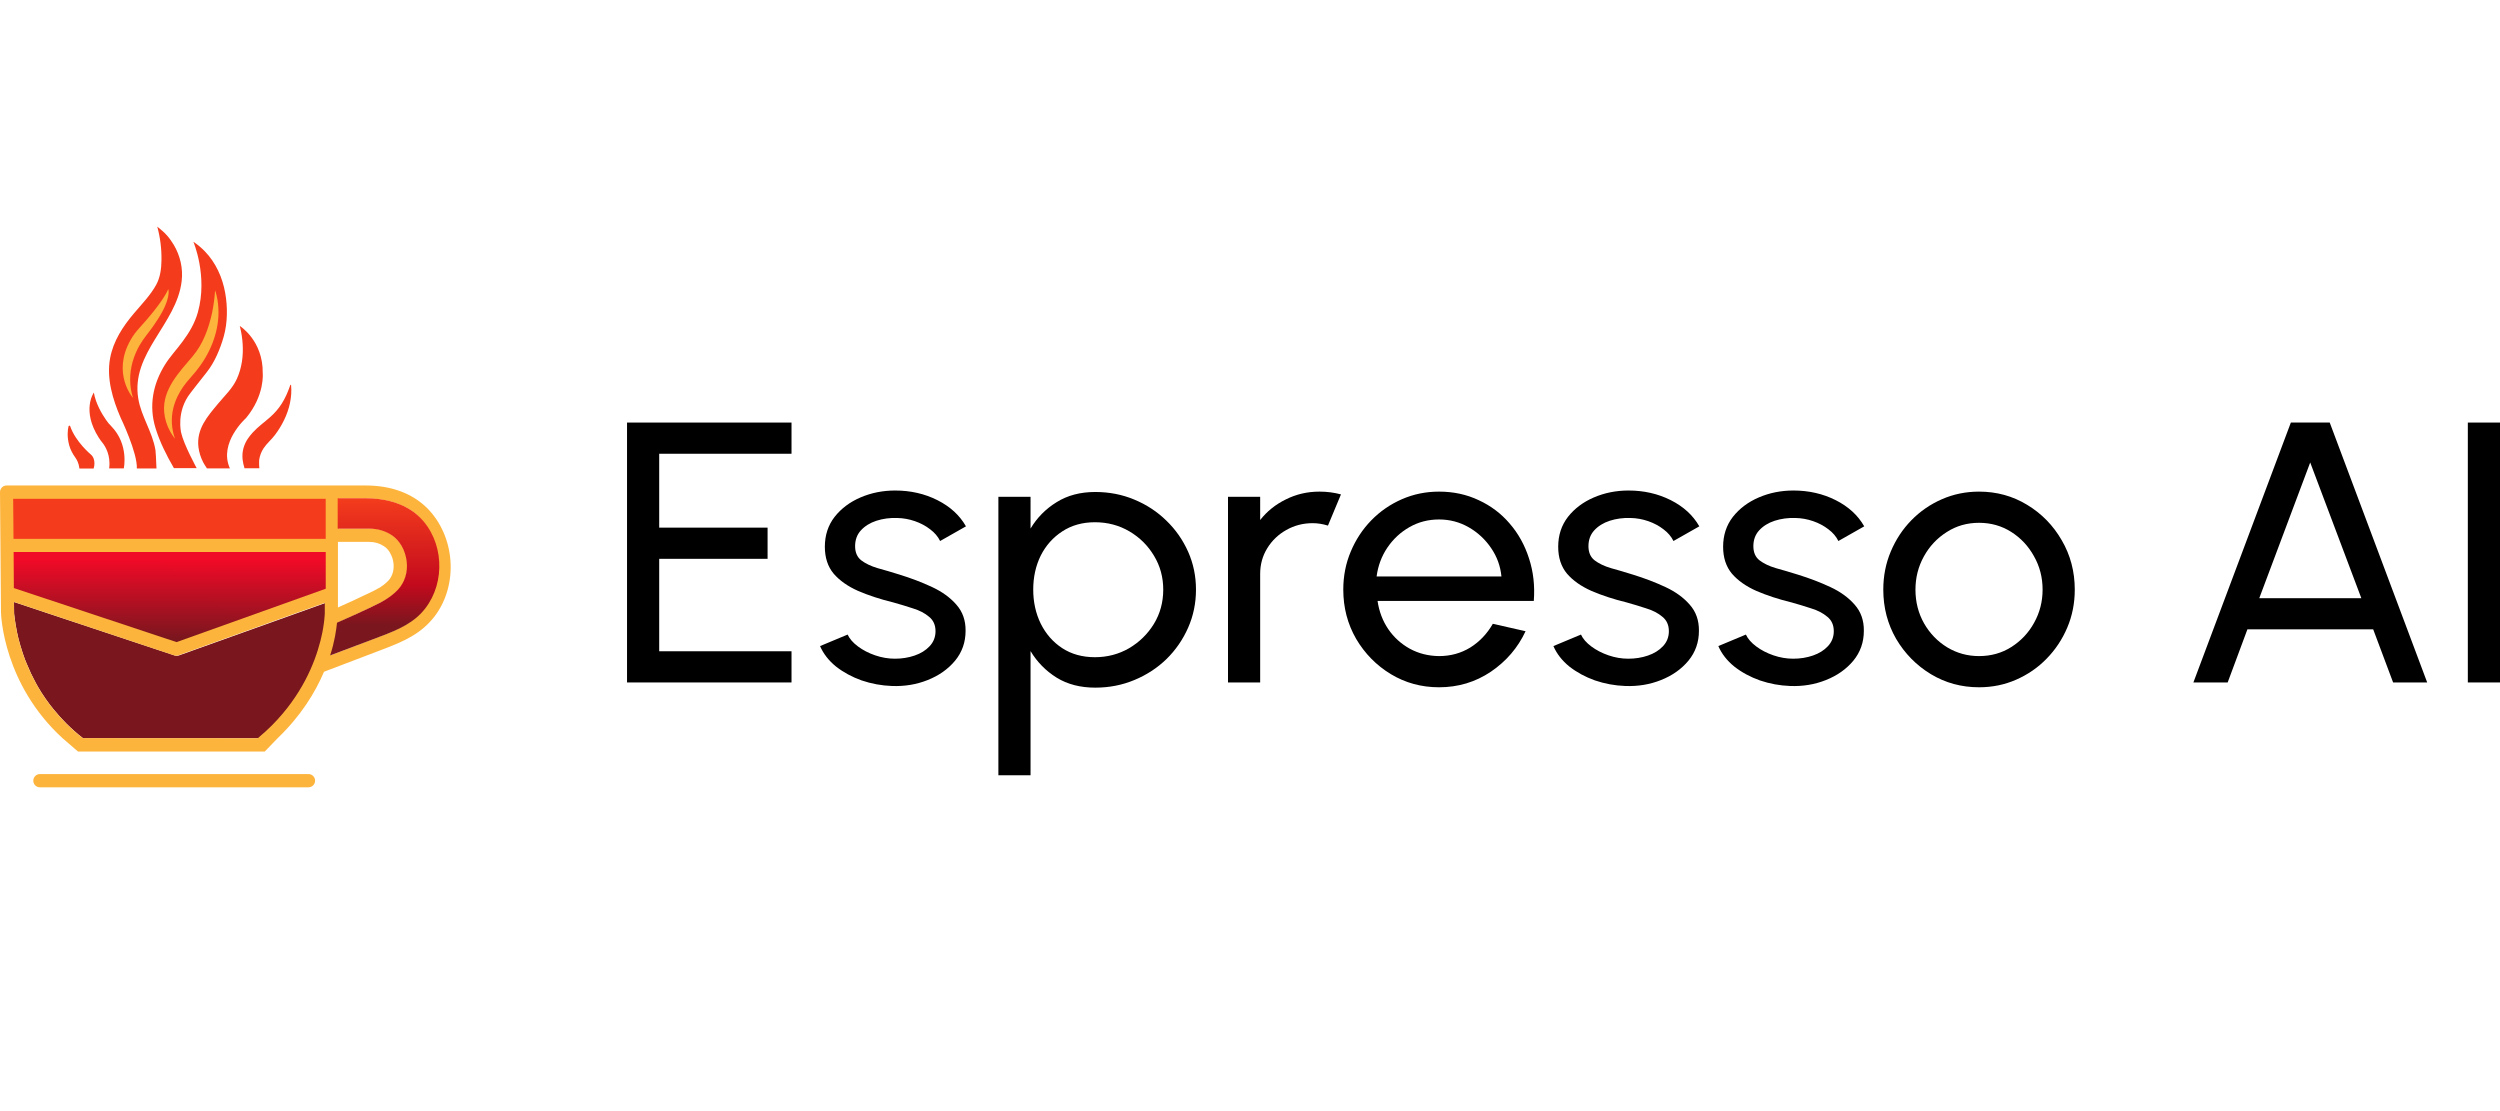
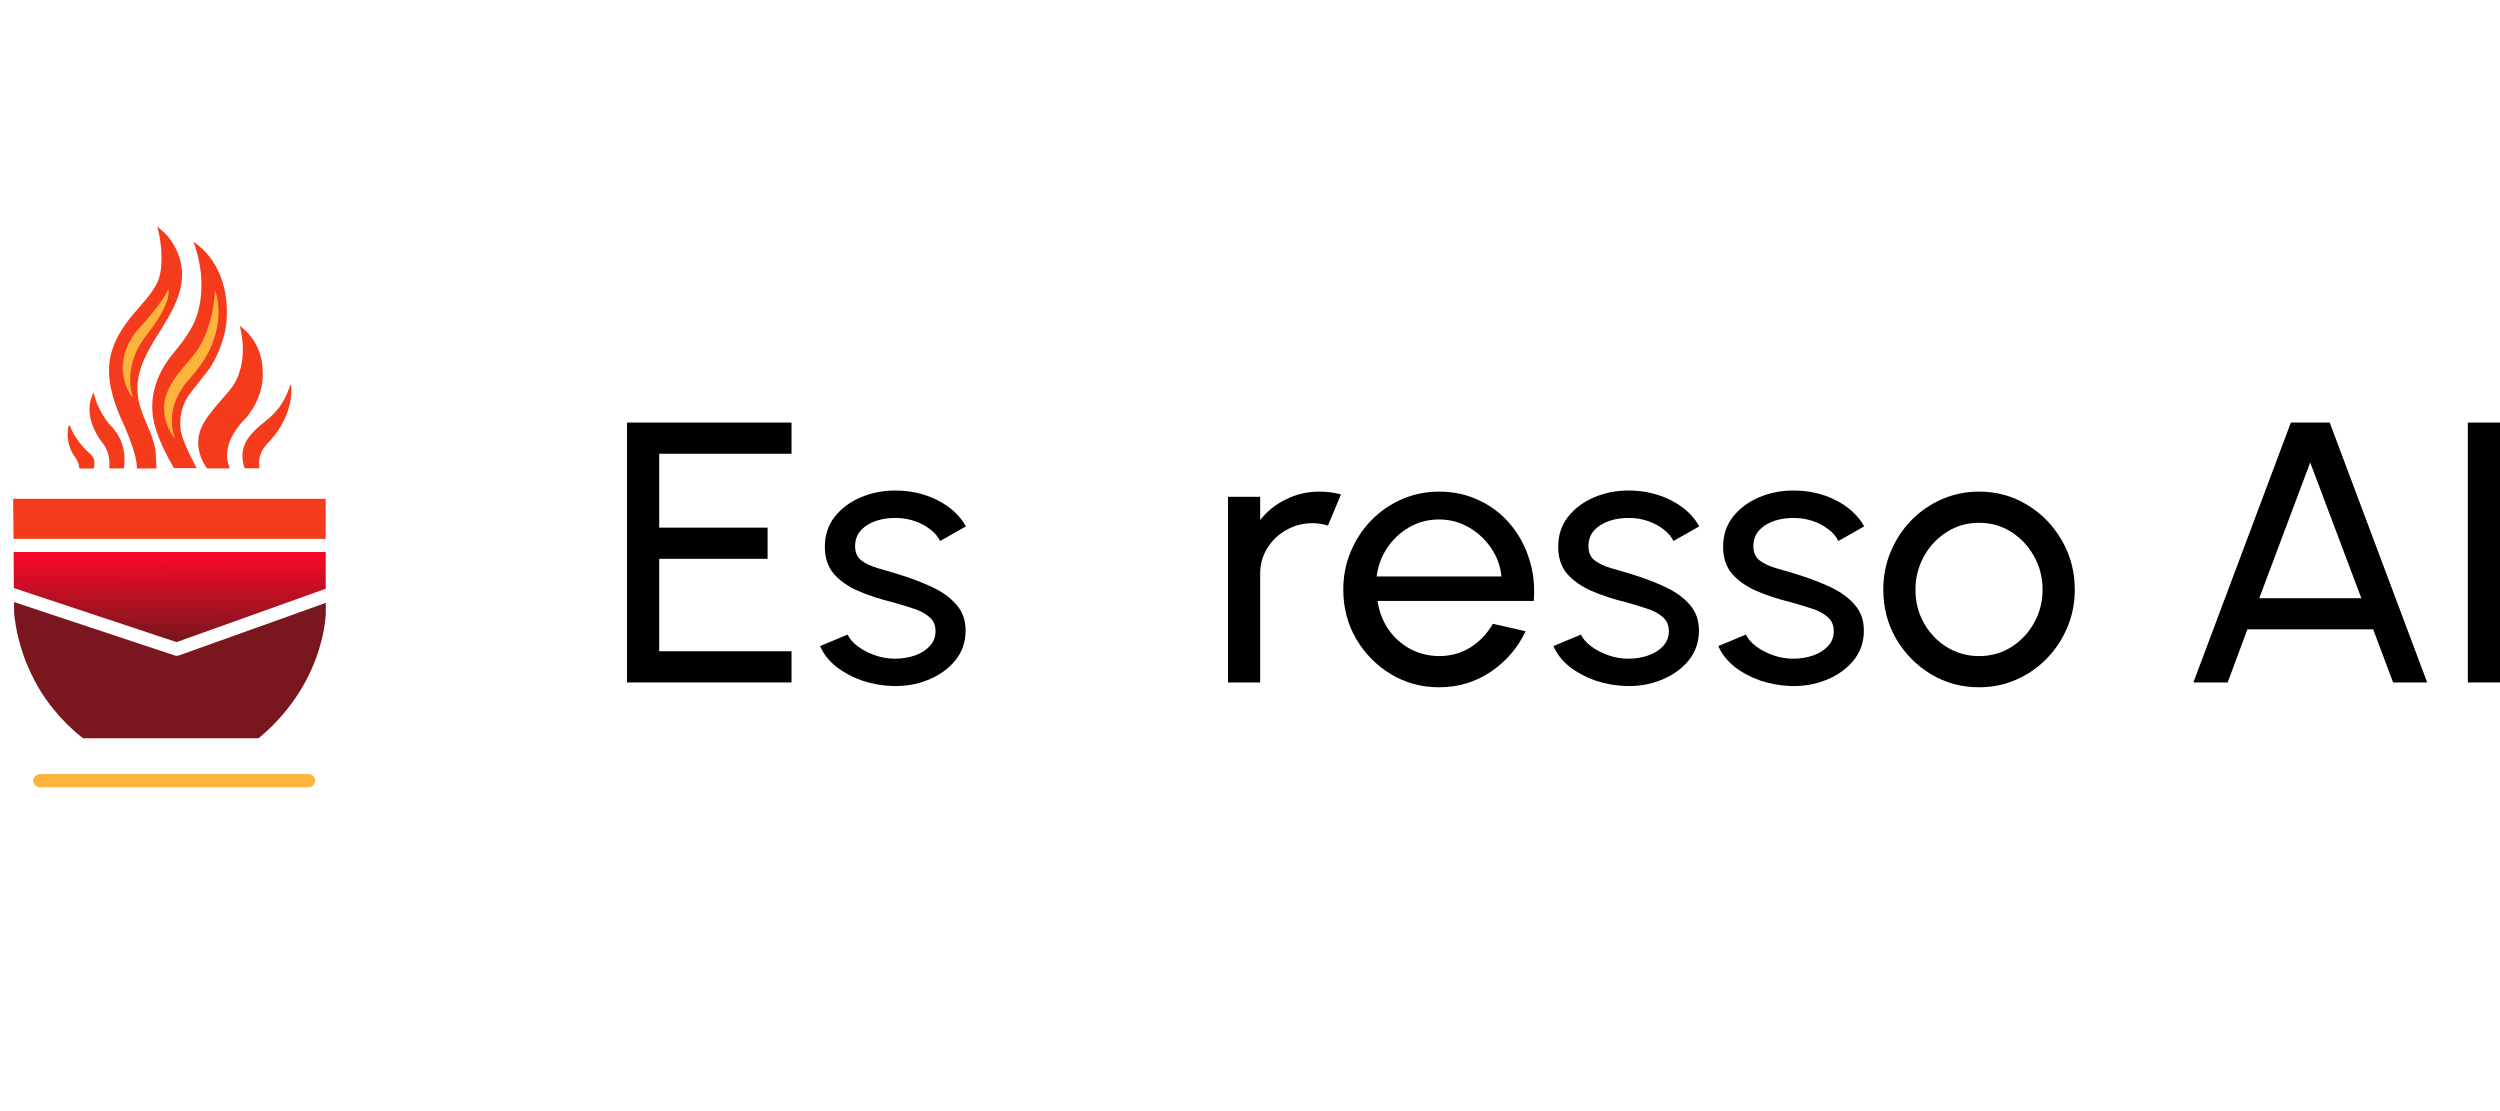
<svg xmlns="http://www.w3.org/2000/svg" width="360" height="160" viewBox="0 0 360 160" fill="none">
  <path d="M90.293 98.273V60.849H113.978V65.34H94.925V75.979H110.531V80.47H94.925V93.782H113.978V98.273H90.293Z" fill="black" />
  <path d="M128.429 98.782C126.94 98.729 125.488 98.461 124.072 97.98C122.675 97.481 121.444 96.813 120.377 95.975C119.33 95.12 118.567 94.14 118.089 93.035L122.059 91.377C122.335 91.983 122.831 92.554 123.548 93.088C124.265 93.623 125.092 94.05 126.03 94.371C126.967 94.692 127.914 94.853 128.87 94.853C129.881 94.853 130.827 94.701 131.71 94.398C132.592 94.095 133.309 93.65 133.86 93.062C134.43 92.456 134.715 91.734 134.715 90.896C134.715 90.005 134.402 89.31 133.778 88.811C133.171 88.294 132.399 87.893 131.462 87.608C130.542 87.305 129.605 87.02 128.649 86.753C126.756 86.29 125.065 85.737 123.576 85.095C122.087 84.436 120.911 83.608 120.047 82.609C119.201 81.594 118.778 80.302 118.778 78.733C118.778 77.076 119.247 75.641 120.184 74.43C121.14 73.218 122.39 72.282 123.934 71.623C125.479 70.963 127.133 70.634 128.897 70.634C131.121 70.634 133.153 71.097 134.991 72.024C136.829 72.95 138.198 74.207 139.099 75.793L135.377 77.905C135.064 77.263 134.586 76.702 133.943 76.221C133.3 75.722 132.564 75.33 131.737 75.044C130.91 74.759 130.065 74.608 129.201 74.59C128.135 74.554 127.133 74.688 126.195 74.991C125.276 75.294 124.532 75.757 123.962 76.381C123.41 76.987 123.135 77.744 123.135 78.653C123.135 79.544 123.429 80.222 124.017 80.685C124.624 81.148 125.405 81.522 126.361 81.808C127.335 82.075 128.392 82.387 129.532 82.743C131.204 83.26 132.767 83.857 134.219 84.534C135.671 85.211 136.838 86.058 137.72 87.074C138.621 88.09 139.062 89.346 139.044 90.843C139.044 92.482 138.538 93.917 137.527 95.147C136.516 96.358 135.202 97.285 133.585 97.927C131.985 98.568 130.267 98.853 128.429 98.782Z" fill="black" />
-   <path d="M148.399 111.638H143.767V71.541H148.399V76.112C149.337 74.543 150.587 73.278 152.149 72.316C153.712 71.335 155.568 70.846 157.719 70.846C159.722 70.846 161.597 71.211 163.343 71.942C165.108 72.672 166.652 73.688 167.975 74.989C169.299 76.272 170.337 77.76 171.091 79.453C171.845 81.146 172.221 82.964 172.221 84.906C172.221 86.849 171.845 88.676 171.091 90.386C170.337 92.097 169.299 93.603 167.975 94.904C166.652 96.187 165.108 97.194 163.343 97.925C161.597 98.655 159.722 99.021 157.719 99.021C155.568 99.021 153.712 98.54 152.149 97.577C150.587 96.597 149.337 95.323 148.399 93.755V111.638ZM157.664 75.203C155.881 75.203 154.318 75.639 152.976 76.513C151.635 77.386 150.596 78.553 149.861 80.014C149.144 81.476 148.785 83.106 148.785 84.906C148.785 86.689 149.144 88.319 149.861 89.798C150.596 91.277 151.625 92.454 152.949 93.327C154.291 94.2 155.862 94.637 157.664 94.637C159.447 94.637 161.083 94.209 162.571 93.354C164.06 92.48 165.255 91.313 166.156 89.852C167.056 88.373 167.507 86.724 167.507 84.906C167.507 83.124 167.066 81.503 166.183 80.041C165.301 78.562 164.115 77.386 162.627 76.513C161.138 75.639 159.483 75.203 157.664 75.203Z" fill="black" />
  <path d="M176.832 98.273V71.542H181.464V74.883C182.439 73.635 183.67 72.647 185.159 71.916C186.648 71.167 188.265 70.793 190.011 70.793C191.078 70.793 192.107 70.927 193.099 71.194L191.225 75.685C190.471 75.453 189.736 75.337 189.019 75.337C187.64 75.337 186.372 75.667 185.214 76.326C184.074 76.968 183.165 77.841 182.485 78.946C181.804 80.051 181.464 81.281 181.464 82.635V98.273H176.832Z" fill="black" />
  <path d="M207.219 98.968C204.683 98.968 202.367 98.336 200.271 97.07C198.194 95.805 196.53 94.112 195.281 91.991C194.049 89.853 193.433 87.491 193.433 84.907C193.433 82.947 193.792 81.12 194.509 79.427C195.225 77.716 196.209 76.22 197.459 74.936C198.727 73.635 200.198 72.62 201.87 71.889C203.543 71.158 205.326 70.793 207.219 70.793C209.296 70.793 211.199 71.203 212.927 72.023C214.673 72.825 216.162 73.947 217.393 75.391C218.643 76.834 219.571 78.509 220.178 80.416C220.803 82.323 221.033 84.364 220.867 86.538H198.369C198.589 88.053 199.104 89.407 199.913 90.601C200.721 91.777 201.751 92.713 203.001 93.408C204.269 94.103 205.675 94.459 207.219 94.477C208.874 94.477 210.372 94.067 211.713 93.248C213.055 92.41 214.14 91.269 214.967 89.826L219.682 90.895C218.579 93.265 216.915 95.208 214.691 96.723C212.467 98.22 209.976 98.968 207.219 98.968ZM198.231 83.009H216.208C216.061 81.513 215.564 80.149 214.719 78.919C213.873 77.672 212.798 76.674 211.493 75.926C210.188 75.177 208.763 74.803 207.219 74.803C205.675 74.803 204.26 75.168 202.973 75.899C201.687 76.629 200.62 77.619 199.775 78.866C198.948 80.096 198.433 81.477 198.231 83.009Z" fill="black" />
  <path d="M234.03 98.782C232.542 98.729 231.09 98.461 229.674 97.98C228.277 97.481 227.046 96.813 225.98 95.975C224.932 95.12 224.169 94.14 223.691 93.035L227.661 91.377C227.937 91.983 228.433 92.554 229.15 93.088C229.867 93.623 230.694 94.05 231.632 94.371C232.569 94.692 233.516 94.853 234.472 94.853C235.483 94.853 236.429 94.701 237.311 94.398C238.194 94.095 238.911 93.65 239.462 93.062C240.032 92.456 240.317 91.734 240.317 90.896C240.317 90.005 240.004 89.31 239.379 88.811C238.773 88.294 238.001 87.893 237.063 87.608C236.144 87.305 235.207 87.02 234.251 86.753C232.358 86.29 230.667 85.737 229.178 85.095C227.689 84.436 226.513 83.608 225.649 82.609C224.803 81.594 224.38 80.302 224.38 78.733C224.38 77.076 224.849 75.641 225.787 74.43C226.742 73.218 227.992 72.282 229.536 71.623C231.08 70.963 232.735 70.634 234.499 70.634C236.723 70.634 238.754 71.097 240.593 72.024C242.431 72.95 243.8 74.207 244.701 75.793L240.979 77.905C240.666 77.263 240.188 76.702 239.545 76.221C238.901 75.722 238.166 75.33 237.339 75.044C236.512 74.759 235.666 74.608 234.802 74.59C233.736 74.554 232.735 74.688 231.797 74.991C230.878 75.294 230.134 75.757 229.564 76.381C229.012 76.987 228.737 77.744 228.737 78.653C228.737 79.544 229.031 80.222 229.619 80.685C230.226 81.148 231.007 81.522 231.963 81.808C232.937 82.075 233.994 82.387 235.133 82.743C236.806 83.26 238.368 83.857 239.821 84.534C241.273 85.211 242.44 86.058 243.322 87.074C244.223 88.09 244.664 89.346 244.646 90.843C244.646 92.482 244.14 93.917 243.129 95.147C242.118 96.358 240.804 97.285 239.186 97.927C237.587 98.568 235.869 98.853 234.03 98.782Z" fill="black" />
  <path d="M257.779 98.782C256.29 98.729 254.838 98.461 253.423 97.98C252.026 97.481 250.794 96.813 249.728 95.975C248.68 95.12 247.917 94.14 247.44 93.035L251.41 91.377C251.686 91.983 252.182 92.554 252.899 93.088C253.616 93.623 254.443 94.05 255.38 94.371C256.318 94.692 257.264 94.853 258.22 94.853C259.231 94.853 260.178 94.701 261.06 94.398C261.942 94.095 262.659 93.65 263.21 93.062C263.78 92.456 264.065 91.734 264.065 90.896C264.065 90.005 263.753 89.31 263.128 88.811C262.521 88.294 261.749 87.893 260.812 87.608C259.893 87.305 258.955 87.02 257.999 86.753C256.106 86.29 254.415 85.737 252.926 85.095C251.437 84.436 250.261 83.608 249.397 82.609C248.552 81.594 248.129 80.302 248.129 78.733C248.129 77.076 248.598 75.641 249.535 74.43C250.491 73.218 251.741 72.282 253.285 71.623C254.829 70.963 256.483 70.634 258.248 70.634C260.472 70.634 262.503 71.097 264.341 72.024C266.179 72.95 267.548 74.207 268.449 75.793L264.727 77.905C264.414 77.263 263.936 76.702 263.293 76.221C262.65 75.722 261.915 75.33 261.087 75.044C260.26 74.759 259.415 74.608 258.551 74.59C257.485 74.554 256.483 74.688 255.546 74.991C254.626 75.294 253.882 75.757 253.312 76.381C252.761 76.987 252.485 77.744 252.485 78.653C252.485 79.544 252.779 80.222 253.367 80.685C253.974 81.148 254.755 81.522 255.711 81.808C256.685 82.075 257.742 82.387 258.882 82.743C260.554 83.26 262.117 83.857 263.569 84.534C265.021 85.211 266.188 86.058 267.071 87.074C267.971 88.09 268.412 89.346 268.394 90.843C268.394 92.482 267.889 93.917 266.877 95.147C265.866 96.358 264.552 97.285 262.935 97.927C261.336 98.568 259.617 98.853 257.779 98.782Z" fill="black" />
  <path d="M284.98 98.968C282.443 98.968 280.127 98.336 278.033 97.07C275.955 95.805 274.291 94.112 273.041 91.991C271.81 89.853 271.194 87.491 271.194 84.907C271.194 82.947 271.553 81.12 272.269 79.427C272.986 77.716 273.97 76.22 275.22 74.936C276.488 73.635 277.96 72.62 279.63 71.889C281.303 71.158 283.087 70.793 284.98 70.793C287.517 70.793 289.822 71.426 291.902 72.691C293.995 73.956 295.66 75.658 296.89 77.797C298.14 79.935 298.767 82.305 298.767 84.907C298.767 86.85 298.408 88.667 297.692 90.36C296.975 92.053 295.982 93.551 294.712 94.851C293.462 96.135 292 97.141 290.33 97.872C288.674 98.603 286.89 98.968 284.98 98.968ZM284.98 94.477C286.707 94.477 288.262 94.041 289.639 93.167C291.035 92.276 292.13 91.109 292.92 89.665C293.73 88.204 294.134 86.618 294.134 84.907C294.134 83.161 293.722 81.557 292.892 80.096C292.085 78.634 290.99 77.467 289.613 76.594C288.234 75.721 286.69 75.284 284.98 75.284C283.253 75.284 281.699 75.73 280.322 76.621C278.942 77.494 277.847 78.661 277.04 80.122C276.231 81.584 275.826 83.179 275.826 84.907C275.826 86.689 276.24 88.311 277.068 89.772C277.895 91.216 279.007 92.365 280.403 93.221C281.8 94.058 283.327 94.477 284.98 94.477Z" fill="black" />
  <path d="M329.884 60.849H335.48L349.515 98.273H344.608L341.741 90.628H323.626L320.784 98.273H315.849L329.884 60.849ZM325.336 86.137H340.031L332.669 66.596L325.336 86.137Z" fill="black" />
  <path d="M355.367 98.273V60.849H360V98.273H355.367Z" fill="black" />
  <path d="M13.048 65.418C13.048 65.418 10.86 63.596 10.109 61.374C10.077 61.262 9.901 61.262 9.869 61.39C9.742 61.901 9.63 62.877 9.965 64.124C10.141 64.763 10.46 65.355 10.844 65.882C11.067 66.201 11.355 66.713 11.435 67.464H13.479C13.495 67.464 13.926 66.138 13.048 65.418Z" fill="#F43C1D" />
  <path d="M15.255 60.444C14.664 59.597 13.785 58.111 13.514 56.528C13.514 56.528 11.693 59.086 14.248 63.066C14.408 63.322 14.584 63.545 14.775 63.785C15.143 64.249 15.973 65.56 15.718 67.446H17.826C17.826 67.446 18.593 64.009 16.021 61.372C15.734 61.1 15.478 60.78 15.255 60.444Z" fill="#F43C1D" />
  <path d="M19.913 57.408C18.811 50.839 25.424 46.683 26.158 40.512C26.27 39.585 26.222 38.658 26.015 37.747C25.823 36.884 25.488 36.053 25.04 35.285C24.753 34.806 24.433 34.342 24.066 33.927C23.858 33.687 23.651 33.479 23.411 33.271C23.267 33.143 22.948 32.872 22.645 32.632C23.076 34.198 23.283 35.877 23.251 37.491C23.236 38.674 23.076 39.937 22.501 40.992C21.702 42.463 20.409 43.805 19.323 45.084C17.709 46.986 16.32 49.08 15.857 51.574C15.314 54.467 16.224 57.504 17.374 60.158C17.374 60.158 19.802 65.177 19.706 67.463H22.533C22.501 66.216 22.405 64.969 22.389 64.841C21.958 62.188 20.345 59.998 19.913 57.408Z" fill="#F43C1D" />
  <path d="M27.427 56.593C27.427 56.593 28.593 55.075 29.791 53.572C30.925 52.133 31.723 50.215 32.218 48.457C32.778 46.475 32.793 44.189 32.426 42.159C32.027 39.937 31.069 37.811 29.488 36.18C28.992 35.669 28.433 35.205 27.843 34.806C27.843 34.806 29.951 39.729 28.497 44.956C28.066 46.507 27.251 47.897 26.293 49.176C25.463 50.311 24.488 51.334 23.754 52.517C22.013 55.314 21.422 58.447 22.38 61.596C23.003 63.642 23.977 65.577 25.047 67.415H28.322C28.322 67.415 26.453 63.994 26.085 62.3C26.085 62.3 25.335 59.247 27.427 56.593Z" fill="#F43C1D" />
  <path d="M37.834 53.732C37.897 49.017 34.528 46.938 34.528 46.938C34.751 47.802 34.895 48.681 34.943 49.56C35.054 51.255 34.815 52.997 34.112 54.547C33.49 55.922 32.387 56.945 31.429 58.096C29.88 59.95 28.283 61.757 28.57 64.346C28.666 65.129 28.905 65.897 29.273 66.6C29.321 66.696 29.688 67.303 29.8 67.447H33.106C31.429 63.755 35.422 60.206 35.422 60.206C38.153 56.913 37.834 53.732 37.834 53.732Z" fill="#F43C1D" />
  <path d="M41.917 55.453C41.917 55.401 41.821 55.401 41.806 55.44C41.486 56.375 41.087 57.323 40.544 58.165C40.113 58.837 39.569 59.469 38.947 60.022C38.1 60.785 37.142 61.456 36.391 62.286C36.151 62.549 35.928 62.826 35.736 63.102C35.081 64.037 34.81 65.116 34.938 66.196C34.986 66.578 35.066 66.972 35.209 67.433H37.35C37.286 66.92 37.317 66.327 37.317 66.262C37.398 65.669 37.605 65.077 37.956 64.55C38.404 63.879 39.075 63.313 39.569 62.668C40.097 61.97 40.544 61.246 40.911 60.482C41.678 58.916 42.077 57.152 41.917 55.453Z" fill="#F43C1D" />
  <path d="M24.277 41.888C24.277 41.84 24.245 41.696 24.229 41.632C23.495 43.374 21.083 46.124 20.045 47.258C19.582 47.77 19.151 48.33 18.815 48.937C16.052 53.78 19.151 57.297 19.151 57.297C18.608 55.603 18.623 53.78 19.103 52.07C19.342 51.239 19.678 50.456 20.109 49.704C20.668 48.729 21.419 47.882 22.057 46.971C22.936 45.708 23.846 44.301 24.198 42.783C24.245 42.479 24.309 42.175 24.277 41.888Z" fill="#FDB43C" />
  <path d="M31.21 42.639C31.162 42.415 31.05 42.015 30.97 41.808C30.906 42.895 30.762 43.982 30.539 45.053C30.043 47.306 29.245 49.528 27.744 51.303C25.811 53.589 23.383 56.082 23.639 59.311C23.719 60.302 24.022 61.261 24.501 62.125C24.645 62.396 24.821 62.652 24.997 62.908C25.06 62.988 25.124 63.068 25.204 63.179C24.693 61.773 24.597 60.254 24.949 58.8C25.22 57.665 25.747 56.578 26.418 55.635C26.961 54.867 27.616 54.212 28.207 53.477C30.171 51.063 31.465 48.058 31.465 44.925C31.449 44.157 31.385 43.39 31.21 42.639Z" fill="#FDB43C" />
  <path d="M46.913 86.807V88.294C46.913 88.31 46.913 88.422 46.896 88.63C46.881 88.805 46.865 89.045 46.833 89.333C46.833 89.381 46.816 89.413 46.816 89.46C46.816 89.508 46.801 89.54 46.801 89.589C46.801 89.636 46.785 89.668 46.785 89.716C46.769 89.844 46.753 89.988 46.721 90.148C46.705 90.244 46.689 90.356 46.673 90.468C46.609 90.851 46.529 91.267 46.418 91.715C46.37 91.906 46.322 92.114 46.274 92.322C45.459 95.519 43.575 100.154 39.262 104.47C38.639 105.094 37.969 105.701 37.234 106.309H11.967C11.073 105.621 10.258 104.886 9.524 104.151C8.853 103.479 8.246 102.792 7.687 102.105C7.495 101.881 7.32 101.641 7.144 101.417C6.713 100.842 6.313 100.267 5.946 99.691C5.802 99.467 5.658 99.227 5.531 99.003C5.467 98.892 5.403 98.78 5.339 98.668C5.211 98.444 5.083 98.22 4.972 97.981C4.796 97.645 4.62 97.309 4.461 96.974C4.237 96.494 4.029 96.014 3.838 95.551C3.758 95.359 3.694 95.183 3.614 95.007C3.582 94.912 3.55 94.832 3.518 94.736C3.47 94.624 3.438 94.512 3.391 94.384C3.311 94.16 3.231 93.937 3.167 93.713C3.135 93.601 3.103 93.489 3.071 93.393C3.039 93.313 3.023 93.233 2.991 93.153C2.927 92.913 2.848 92.689 2.8 92.466C2.752 92.258 2.704 92.066 2.64 91.874C2.624 91.779 2.592 91.683 2.576 91.586C2.528 91.411 2.496 91.251 2.464 91.091C2.448 91.027 2.432 90.963 2.432 90.915C2.4 90.74 2.368 90.564 2.336 90.404C2.304 90.228 2.273 90.052 2.241 89.892C2.225 89.764 2.209 89.652 2.193 89.54C2.177 89.429 2.161 89.333 2.145 89.237C2.129 89.045 2.097 88.869 2.081 88.725C2.081 88.694 2.065 88.645 2.065 88.613C2.065 88.581 2.065 88.55 2.049 88.517C2.033 88.325 2.033 88.23 2.033 88.214L2.017 86.695L25.144 94.384C25.239 94.416 25.335 94.432 25.447 94.432C25.559 94.432 25.655 94.416 25.767 94.384L41.227 88.853L42.249 88.486L46.913 86.807Z" fill="#79161E" />
-   <path d="M61.466 73.124C59.332 71.03 56.307 69.911 52.692 69.911H0.94C0.685 69.911 0.446 70.007 0.271 70.199C0.096 70.375 0 70.615 0 70.871L0.143 88.23C0.159 88.677 0.51 98.508 8.997 106.293L11.232 108.22H38.127L39.969 106.309H37.118L11.927 106.293C11.035 105.606 10.223 104.87 9.491 104.135C8.822 103.464 8.217 102.776 7.659 102.089C7.468 101.865 7.293 101.625 7.118 101.402C6.688 100.826 6.29 100.251 5.924 99.675C5.78 99.451 5.637 99.212 5.51 98.988C5.446 98.876 5.382 98.764 5.319 98.652C5.191 98.428 5.064 98.205 4.952 97.965C4.777 97.629 4.602 97.294 4.443 96.958C4.22 96.478 4.013 95.999 3.822 95.535C3.742 95.343 3.678 95.167 3.599 94.992C3.567 94.896 3.535 94.816 3.503 94.72C3.455 94.608 3.424 94.496 3.376 94.368C3.296 94.144 3.217 93.92 3.153 93.697C3.121 93.585 3.089 93.473 3.057 93.377C3.026 93.297 3.01 93.218 2.978 93.137C2.914 92.898 2.834 92.674 2.787 92.45C2.739 92.242 2.691 92.05 2.627 91.859C2.612 91.763 2.58 91.667 2.564 91.571C2.516 91.395 2.484 91.235 2.452 91.075C2.436 91.011 2.42 90.947 2.42 90.9C2.389 90.724 2.357 90.548 2.325 90.388C2.293 90.212 2.261 90.036 2.229 89.877C2.213 89.749 2.197 89.637 2.182 89.525C2.166 89.413 2.15 89.317 2.134 89.221C2.118 89.029 2.086 88.854 2.07 88.71C2.07 88.677 2.054 88.63 2.054 88.598C2.054 88.566 2.054 88.534 2.038 88.502C2.022 88.31 2.022 88.214 2.022 88.198L2.006 86.68L25.064 94.368C25.16 94.4 25.255 94.416 25.367 94.416C25.478 94.416 25.574 94.4 25.685 94.368L41.099 88.837L42.118 88.47L46.769 86.808V88.294C46.769 88.31 46.769 88.422 46.752 88.63C46.736 88.806 46.721 89.045 46.689 89.333C46.689 89.381 46.673 89.413 46.673 89.461C46.673 89.509 46.657 89.541 46.657 89.589C46.657 89.637 46.641 89.669 46.641 89.717C46.625 89.844 46.609 89.988 46.577 90.148C46.562 90.244 46.545 90.356 46.529 90.468C46.466 90.852 46.386 91.267 46.275 91.715C46.227 91.907 46.179 92.114 46.132 92.322C45.319 95.519 43.44 100.155 39.141 104.471C38.52 105.094 37.851 105.701 37.118 106.309H39.969C43.329 103.096 45.399 99.707 46.657 96.734C46.705 96.718 46.752 96.718 46.784 96.686L55.463 93.377C58.138 92.354 60.686 91.235 62.581 88.757C66.068 84.186 65.559 77.184 61.466 73.124ZM48.663 78.032H53.186C53.95 78.032 54.667 78.24 55.24 78.623C55.288 78.655 55.336 78.687 55.383 78.719C55.431 78.751 55.463 78.783 55.511 78.815C55.558 78.847 55.59 78.895 55.638 78.927C55.686 78.959 55.718 79.007 55.766 79.055C55.813 79.103 55.845 79.135 55.877 79.183C55.925 79.23 55.956 79.278 55.988 79.326C56.02 79.374 56.052 79.422 56.084 79.47C56.148 79.566 56.211 79.678 56.259 79.79C56.291 79.838 56.307 79.902 56.339 79.95C56.37 80.014 56.387 80.078 56.418 80.142C56.434 80.19 56.466 80.253 56.482 80.301C56.562 80.541 56.625 80.797 56.657 81.053C56.785 82.044 56.514 82.971 55.941 83.594C55.892 83.658 55.829 83.706 55.781 83.754C55.67 83.866 55.558 83.962 55.447 84.058C55.383 84.106 55.336 84.154 55.272 84.202C55.256 84.218 55.24 84.218 55.224 84.234C55.176 84.266 55.145 84.298 55.097 84.33C55.081 84.346 55.081 84.346 55.065 84.346C55.001 84.394 54.937 84.426 54.89 84.474L54.698 84.601C54.635 84.65 54.571 84.681 54.507 84.713C54.507 84.713 54.507 84.713 54.492 84.713C54.492 84.713 54.492 84.713 54.475 84.713C54.348 84.793 54.221 84.873 54.077 84.937H54.062C54.062 84.937 54.046 84.937 54.046 84.953C53.918 85.017 53.775 85.097 53.648 85.161C53.504 85.241 53.361 85.305 53.218 85.369C53.075 85.449 52.931 85.513 52.772 85.577C52.596 85.657 52.437 85.737 52.262 85.816C51.227 86.328 50.16 86.808 49.109 87.271C48.966 87.335 48.822 87.399 48.663 87.479V78.032ZM63.026 82.06C63.026 82.172 63.011 82.284 63.011 82.396C63.011 82.411 63.011 82.427 63.011 82.444V82.46C62.995 82.588 62.995 82.715 62.979 82.843C62.979 82.859 62.979 82.859 62.979 82.875V82.891C62.979 82.939 62.963 82.987 62.963 83.035C62.963 83.051 62.963 83.051 62.963 83.067C62.963 83.115 62.947 83.162 62.947 83.227V83.243C62.947 83.243 62.947 83.243 62.947 83.259V83.275V83.291C62.931 83.371 62.915 83.45 62.899 83.531C62.899 83.547 62.899 83.562 62.899 83.562C62.899 83.579 62.883 83.611 62.883 83.626C62.883 83.642 62.883 83.674 62.867 83.691C62.867 83.706 62.867 83.722 62.867 83.722C62.851 83.77 62.851 83.818 62.836 83.882V83.898C62.836 83.914 62.836 83.914 62.82 83.93C62.82 83.946 62.82 83.946 62.804 83.962C62.804 83.978 62.788 83.994 62.788 84.01C62.788 84.026 62.788 84.026 62.788 84.042C62.788 84.042 62.788 84.042 62.788 84.058C62.788 84.074 62.788 84.074 62.788 84.074C62.788 84.09 62.788 84.09 62.788 84.106C62.772 84.154 62.772 84.202 62.756 84.25C62.756 84.266 62.756 84.266 62.74 84.282C62.74 84.314 62.724 84.33 62.724 84.362C62.724 84.378 62.708 84.41 62.708 84.426V84.442C62.692 84.522 62.66 84.601 62.645 84.665C62.645 84.681 62.645 84.698 62.628 84.698C62.628 84.713 62.613 84.745 62.613 84.761C62.596 84.793 62.596 84.809 62.581 84.841C62.565 84.905 62.533 84.969 62.517 85.033C62.501 85.097 62.469 85.177 62.438 85.241C62.358 85.449 62.278 85.657 62.183 85.864C62.167 85.912 62.151 85.944 62.119 85.976C62.119 85.992 62.119 85.992 62.103 86.008C62.103 86.024 62.087 86.04 62.071 86.056C62.071 86.056 62.071 86.056 62.071 86.072C62.071 86.072 62.071 86.088 62.055 86.088C62.024 86.152 61.992 86.2 61.96 86.264C61.928 86.328 61.88 86.408 61.849 86.472C61.832 86.504 61.817 86.536 61.801 86.567C61.785 86.584 61.769 86.616 61.769 86.632C61.769 86.632 61.769 86.647 61.752 86.647C61.752 86.664 61.737 86.664 61.737 86.68C61.737 86.68 61.737 86.696 61.721 86.696C61.689 86.759 61.641 86.84 61.594 86.903C61.53 87.015 61.45 87.127 61.371 87.239C61.291 87.351 61.211 87.463 61.132 87.559C61.1 87.591 61.068 87.639 61.036 87.67C61.02 87.686 61.02 87.703 61.004 87.718C60.988 87.734 60.973 87.751 60.956 87.767L60.941 87.782L60.925 87.798C60.893 87.847 60.861 87.878 60.813 87.926C60.813 87.926 60.813 87.942 60.797 87.942V87.958C60.75 88.006 60.702 88.07 60.654 88.118L60.638 88.134C60.622 88.15 60.622 88.15 60.606 88.166C60.606 88.182 60.59 88.182 60.575 88.198L60.558 88.214C60.543 88.23 60.527 88.246 60.511 88.262C60.511 88.262 60.511 88.262 60.511 88.278L60.495 88.294C60.463 88.326 60.431 88.358 60.399 88.39C60.383 88.406 60.367 88.422 60.352 88.438C60.336 88.454 60.32 88.47 60.304 88.486C60.272 88.518 60.24 88.55 60.208 88.582L60.192 88.598L60.176 88.613C60.16 88.63 60.16 88.63 60.145 88.646C60.113 88.677 60.081 88.694 60.065 88.725C60.049 88.742 60.033 88.757 60.017 88.774C59.985 88.806 59.953 88.821 59.937 88.854C59.906 88.885 59.874 88.901 59.842 88.933C59.842 88.933 59.842 88.949 59.826 88.949C59.794 88.981 59.762 88.998 59.746 89.013C59.73 89.029 59.714 89.045 59.699 89.061C59.683 89.077 59.667 89.093 59.651 89.093C59.635 89.093 59.635 89.109 59.619 89.109C59.603 89.125 59.571 89.141 59.555 89.157C59.539 89.173 59.539 89.173 59.523 89.189C59.507 89.205 59.507 89.205 59.492 89.221C59.476 89.237 59.46 89.253 59.444 89.269C59.396 89.301 59.364 89.333 59.316 89.365C59.189 89.461 59.062 89.541 58.934 89.637C58.886 89.669 58.855 89.701 58.807 89.717C58.791 89.733 58.759 89.749 58.743 89.764C58.695 89.781 58.663 89.813 58.616 89.844C58.6 89.844 58.6 89.86 58.584 89.86C58.568 89.86 58.568 89.877 58.552 89.877C58.536 89.877 58.536 89.892 58.52 89.892C58.472 89.924 58.425 89.957 58.377 89.988C58.329 90.02 58.281 90.052 58.218 90.068C58.186 90.084 58.17 90.1 58.138 90.116C58.075 90.148 58.026 90.18 57.963 90.212C57.899 90.244 57.836 90.276 57.772 90.308C57.756 90.308 57.756 90.324 57.74 90.324C57.724 90.34 57.692 90.34 57.676 90.356C57.628 90.388 57.581 90.404 57.533 90.436C57.517 90.452 57.485 90.468 57.469 90.468C57.374 90.516 57.278 90.564 57.183 90.612C57.166 90.628 57.135 90.628 57.119 90.644C57.071 90.66 57.023 90.692 56.975 90.708C56.944 90.724 56.912 90.74 56.88 90.756C56.769 90.803 56.673 90.852 56.562 90.9C56.545 90.9 56.545 90.9 56.545 90.916C56.004 91.155 55.447 91.363 54.89 91.587L47.628 94.352C47.66 94.224 47.708 94.113 47.74 94.001V93.984C47.756 93.953 47.756 93.92 47.771 93.889C47.788 93.857 47.788 93.825 47.803 93.793C47.819 93.745 47.835 93.697 47.851 93.649C47.883 93.537 47.915 93.409 47.947 93.297C47.978 93.201 47.994 93.106 48.026 92.994C48.026 92.977 48.042 92.962 48.042 92.946C48.058 92.85 48.09 92.769 48.106 92.674C48.106 92.658 48.122 92.626 48.122 92.61C48.138 92.578 48.138 92.546 48.138 92.514C48.154 92.45 48.17 92.37 48.186 92.306C48.186 92.29 48.186 92.29 48.186 92.29C48.202 92.258 48.202 92.242 48.202 92.21C48.233 92.067 48.265 91.923 48.297 91.795C48.329 91.651 48.361 91.523 48.377 91.379C48.377 91.363 48.393 91.331 48.393 91.315C48.409 91.251 48.409 91.203 48.424 91.155V91.139C48.441 91.091 48.441 91.028 48.456 90.979C48.472 90.931 48.472 90.884 48.488 90.82C48.488 90.787 48.504 90.772 48.504 90.74C48.504 90.708 48.52 90.692 48.52 90.66C48.52 90.628 48.536 90.596 48.536 90.564C48.584 90.228 48.632 89.924 48.663 89.653C49.093 89.445 49.539 89.253 49.969 89.061C51.02 88.582 52.119 88.102 53.17 87.575C53.329 87.495 53.504 87.415 53.663 87.335C53.934 87.207 54.189 87.079 54.46 86.951C54.475 86.935 54.492 86.935 54.523 86.919C54.667 86.855 54.794 86.775 54.937 86.711C54.985 86.68 55.033 86.664 55.081 86.632C55.272 86.536 55.463 86.424 55.638 86.312C55.686 86.28 55.734 86.248 55.766 86.232C55.797 86.216 55.813 86.2 55.845 86.184C55.877 86.168 55.892 86.152 55.925 86.136C56.004 86.088 56.068 86.04 56.148 85.992C56.179 85.976 56.195 85.96 56.227 85.928L56.243 85.912C56.259 85.912 56.259 85.896 56.259 85.896C56.275 85.88 56.307 85.864 56.322 85.848C56.339 85.832 56.339 85.832 56.355 85.816C56.418 85.768 56.482 85.72 56.562 85.657L56.578 85.641C56.641 85.593 56.705 85.545 56.768 85.481C56.768 85.481 56.768 85.481 56.768 85.465C56.817 85.433 56.864 85.385 56.912 85.337C56.928 85.321 56.96 85.305 56.975 85.289C56.975 85.289 56.975 85.289 56.992 85.289C57.055 85.225 57.119 85.161 57.198 85.097C57.262 85.033 57.342 84.953 57.406 84.889C58.361 83.85 58.807 82.363 58.616 80.813C58.6 80.717 58.584 80.621 58.568 80.509C58.552 80.445 58.552 80.381 58.536 80.334C58.536 80.317 58.536 80.301 58.52 80.286C58.52 80.27 58.52 80.27 58.52 80.253C58.52 80.238 58.52 80.238 58.52 80.222V80.206C58.52 80.19 58.52 80.174 58.504 80.157C58.488 80.094 58.472 80.046 58.456 79.998C58.456 79.982 58.441 79.95 58.441 79.934C58.441 79.918 58.441 79.918 58.441 79.902C58.441 79.886 58.441 79.886 58.441 79.886C58.425 79.806 58.393 79.726 58.361 79.646V79.63V79.614C58.361 79.598 58.361 79.598 58.345 79.582C58.345 79.566 58.345 79.566 58.329 79.55C58.313 79.486 58.281 79.422 58.265 79.374C58.249 79.342 58.234 79.294 58.218 79.262C58.202 79.215 58.17 79.167 58.154 79.118C58.154 79.118 58.154 79.103 58.138 79.103C58.122 79.087 58.122 79.055 58.106 79.039C58.09 79.007 58.074 78.975 58.058 78.959C58.042 78.927 58.042 78.911 58.026 78.879C58.026 78.863 58.011 78.863 58.011 78.847C57.995 78.831 57.995 78.799 57.979 78.783C57.947 78.719 57.915 78.671 57.883 78.607C57.851 78.559 57.819 78.511 57.788 78.463C57.772 78.431 57.756 78.415 57.74 78.383L57.724 78.367C57.708 78.335 57.692 78.319 57.676 78.287C57.66 78.255 57.628 78.224 57.612 78.191L57.596 78.175C57.581 78.16 57.565 78.128 57.549 78.112C57.501 78.048 57.453 77.984 57.389 77.92L57.374 77.904C57.358 77.888 57.342 77.872 57.326 77.856C57.326 77.856 57.326 77.856 57.31 77.84C57.294 77.824 57.294 77.824 57.278 77.808C57.278 77.808 57.278 77.792 57.262 77.792C57.262 77.792 57.262 77.776 57.246 77.776C57.23 77.76 57.215 77.744 57.198 77.728L57.183 77.712C57.183 77.712 57.183 77.712 57.183 77.696C57.166 77.68 57.166 77.68 57.151 77.664C57.103 77.616 57.055 77.552 56.992 77.504C56.912 77.44 56.848 77.36 56.768 77.296C56.721 77.248 56.657 77.216 56.609 77.168L56.593 77.152C56.593 77.152 56.593 77.152 56.578 77.137C56.562 77.121 56.545 77.104 56.53 77.104L56.514 77.089L56.498 77.073C56.45 77.04 56.418 77.009 56.37 76.977C56.227 76.881 56.1 76.801 55.941 76.737C55.925 76.721 55.909 76.721 55.892 76.721C55.845 76.705 55.813 76.673 55.766 76.657L55.749 76.641C55.718 76.625 55.686 76.609 55.67 76.593C55.638 76.577 55.622 76.561 55.59 76.561C55.574 76.561 55.574 76.545 55.558 76.545C55.543 76.545 55.526 76.529 55.526 76.529C55.511 76.529 55.511 76.513 55.495 76.513C55.479 76.497 55.447 76.497 55.431 76.497H55.415C55.399 76.497 55.399 76.497 55.383 76.481C55.367 76.481 55.367 76.465 55.351 76.465C55.336 76.465 55.336 76.449 55.32 76.449H55.304C55.288 76.433 55.256 76.433 55.24 76.433C55.208 76.417 55.192 76.417 55.16 76.401C55.049 76.369 54.937 76.321 54.826 76.305C54.794 76.289 54.746 76.289 54.714 76.273C54.698 76.273 54.667 76.257 54.651 76.257C54.635 76.257 54.603 76.241 54.587 76.241C54.523 76.225 54.444 76.209 54.38 76.194C54.332 76.177 54.3 76.177 54.269 76.177C54.221 76.161 54.173 76.161 54.125 76.161C54.046 76.145 53.966 76.145 53.886 76.129C53.823 76.129 53.775 76.113 53.711 76.113C53.679 76.113 53.648 76.113 53.6 76.113H53.584C53.488 76.113 53.393 76.097 53.297 76.097H48.775V71.782H52.803C52.867 71.782 52.947 71.782 53.01 71.782C53.074 71.782 53.154 71.782 53.218 71.782C53.329 71.782 53.441 71.782 53.568 71.797C53.632 71.797 53.695 71.814 53.775 71.814C53.854 71.814 53.95 71.83 54.03 71.83C54.077 71.83 54.125 71.845 54.189 71.845C54.237 71.845 54.284 71.862 54.348 71.862C54.428 71.877 54.507 71.877 54.587 71.894C54.73 71.909 54.874 71.925 55.017 71.957C55.113 71.974 55.208 71.989 55.288 72.005C55.304 72.005 55.304 72.005 55.32 72.005H55.336C55.431 72.021 55.543 72.037 55.638 72.069C55.702 72.085 55.766 72.101 55.845 72.117C55.861 72.117 55.861 72.117 55.877 72.117C55.925 72.133 55.972 72.133 56.036 72.149C56.418 72.245 56.8 72.357 57.183 72.501C57.246 72.517 57.31 72.549 57.374 72.581C57.438 72.613 57.501 72.629 57.565 72.661C57.596 72.677 57.628 72.677 57.66 72.693C57.692 72.709 57.724 72.725 57.756 72.74C57.788 72.757 57.804 72.757 57.836 72.773C57.867 72.789 57.899 72.805 57.931 72.821H57.947C57.963 72.821 57.963 72.821 57.979 72.837C57.979 72.837 57.979 72.837 57.995 72.837C58.042 72.853 58.09 72.884 58.154 72.916C58.202 72.933 58.234 72.964 58.281 72.981C58.297 72.981 58.297 72.996 58.313 72.996H58.329C58.361 73.012 58.393 73.028 58.409 73.044C58.425 73.06 58.456 73.06 58.472 73.076C58.472 73.076 58.472 73.076 58.488 73.076C58.488 73.076 58.488 73.076 58.504 73.076C58.52 73.076 58.536 73.092 58.552 73.092C58.584 73.108 58.616 73.124 58.648 73.156C58.648 73.156 58.663 73.156 58.663 73.172C58.679 73.188 58.695 73.188 58.727 73.204C58.743 73.22 58.775 73.22 58.791 73.236C58.855 73.268 58.902 73.3 58.966 73.348C58.966 73.348 58.966 73.348 58.982 73.348C59.03 73.38 59.078 73.412 59.125 73.444C59.141 73.46 59.173 73.476 59.189 73.492C59.205 73.508 59.221 73.508 59.237 73.524C59.284 73.556 59.316 73.588 59.364 73.62C59.38 73.636 59.396 73.652 59.412 73.668C59.444 73.684 59.46 73.7 59.492 73.716C59.523 73.732 59.555 73.764 59.587 73.78C59.587 73.78 59.603 73.78 59.603 73.796C59.619 73.811 59.635 73.811 59.651 73.828C59.73 73.892 59.794 73.94 59.874 74.004C60.017 74.131 60.16 74.259 60.304 74.403C60.352 74.451 60.415 74.515 60.463 74.563L60.479 74.579C60.527 74.643 60.59 74.691 60.638 74.755C60.638 74.755 60.638 74.755 60.638 74.771C60.654 74.803 60.686 74.819 60.702 74.85C60.734 74.883 60.766 74.915 60.781 74.947L60.797 74.963C60.813 74.979 60.829 74.994 60.829 75.01C60.861 75.043 60.877 75.074 60.909 75.106C60.925 75.123 60.941 75.138 60.956 75.154C60.973 75.17 60.973 75.17 60.988 75.186C61.036 75.234 61.068 75.298 61.116 75.346C61.164 75.394 61.196 75.458 61.243 75.506C61.259 75.522 61.259 75.522 61.259 75.538C61.275 75.554 61.291 75.586 61.307 75.602L61.323 75.618C61.339 75.65 61.371 75.682 61.387 75.714C61.402 75.73 61.402 75.73 61.402 75.746C61.45 75.81 61.498 75.874 61.53 75.954C61.578 76.017 61.626 76.097 61.657 76.161C61.752 76.305 61.832 76.449 61.912 76.593C61.944 76.657 61.975 76.705 62.008 76.769C62.008 76.785 62.024 76.801 62.024 76.817C62.055 76.881 62.087 76.945 62.119 77.009C62.119 77.025 62.135 77.025 62.135 77.04C62.151 77.073 62.167 77.121 62.183 77.152C62.198 77.184 62.215 77.216 62.23 77.264C62.294 77.408 62.358 77.568 62.422 77.712C62.453 77.776 62.469 77.84 62.485 77.904C62.485 77.92 62.501 77.936 62.501 77.952C62.517 77.984 62.533 78.032 62.549 78.064C62.565 78.096 62.581 78.143 62.596 78.175C62.613 78.191 62.613 78.224 62.613 78.24C62.628 78.304 62.645 78.351 62.676 78.415C62.708 78.495 62.724 78.575 62.74 78.655C62.74 78.671 62.756 78.687 62.756 78.703C62.772 78.751 62.788 78.783 62.788 78.831C62.788 78.847 62.804 78.879 62.804 78.895C62.82 78.943 62.836 79.007 62.851 79.055C62.851 79.087 62.867 79.103 62.867 79.135C62.867 79.15 62.883 79.167 62.883 79.199C62.883 79.215 62.899 79.23 62.899 79.247C62.915 79.294 62.915 79.326 62.931 79.374C62.931 79.391 62.931 79.391 62.931 79.406C62.947 79.455 62.947 79.502 62.963 79.566C62.963 79.582 62.979 79.614 62.979 79.63C62.995 79.662 62.995 79.71 62.995 79.742C63.011 79.79 63.011 79.838 63.011 79.87C63.026 79.934 63.026 79.982 63.043 80.046C63.043 80.062 63.043 80.094 63.058 80.109C63.058 80.142 63.074 80.174 63.074 80.206C63.074 80.222 63.074 80.222 63.074 80.238V80.253C63.074 80.286 63.091 80.317 63.091 80.35C63.106 80.413 63.106 80.477 63.106 80.541C63.106 80.557 63.106 80.573 63.106 80.589C63.106 80.589 63.106 80.589 63.106 80.605C63.123 80.685 63.123 80.765 63.123 80.845C63.123 80.861 63.123 80.877 63.123 80.893C63.123 80.909 63.123 80.909 63.123 80.925C63.123 80.973 63.123 81.021 63.123 81.053C63.123 81.069 63.123 81.085 63.123 81.101V81.117C63.123 81.149 63.123 81.181 63.123 81.229V81.308C63.123 81.34 63.123 81.373 63.123 81.389V81.404C63.123 81.421 63.123 81.436 63.123 81.452V81.484C63.123 81.516 63.123 81.548 63.123 81.58V81.596C63.026 81.804 63.026 81.932 63.026 82.06Z" fill="#FDB43C" />
  <path d="M44.42 111.465H5.748C5.221 111.465 4.795 111.892 4.795 112.419C4.795 112.946 5.221 113.373 5.748 113.373H44.42C44.946 113.373 45.373 112.946 45.373 112.419C45.373 111.892 44.946 111.465 44.42 111.465Z" fill="#FDB43C" />
-   <path d="M61.23 87.621C59.63 89.7 57.304 90.691 54.864 91.618L47.539 94.382C48.185 92.4 48.416 90.754 48.53 89.668C48.965 89.46 49.418 89.268 49.854 89.076C50.921 88.597 52.036 88.117 53.102 87.589C53.264 87.51 53.441 87.43 53.603 87.35C54.928 86.726 56.188 86.078 57.304 84.911C58.273 83.872 58.753 82.376 58.559 80.826C58.365 79.243 57.578 77.823 56.35 77.023C55.446 76.448 54.362 76.128 53.215 76.128H48.626V71.752H52.759C54.956 71.752 58.138 72.247 60.416 74.453C63.907 77.873 64.203 83.785 61.23 87.621Z" fill="url(#paint0_linear_4162_4749)" />
  <path d="M46.906 79.484V84.776L25.424 92.464L1.994 84.68L1.962 79.484H46.906Z" fill="url(#paint1_linear_4162_4749)" />
  <path d="M46.903 71.829V77.6H1.944L1.896 71.829H46.903Z" fill="#F43C1D" />
  <defs>
    <linearGradient id="paint0_linear_4162_4749" x1="54.847" y1="71.752" x2="54.873" y2="94.382" gradientUnits="userSpaceOnUse">
      <stop stop-color="#F43C1D" />
      <stop offset="0.55" stop-color="#C30A1D" />
      <stop offset="0.81" stop-color="#79161E" />
      <stop offset="1" stop-color="#79161E" />
    </linearGradient>
    <linearGradient id="paint1_linear_4162_4749" x1="24.438" y1="78.704" x2="24.412" y2="92.11" gradientUnits="userSpaceOnUse">
      <stop offset="0.15" stop-color="#F00A27" />
      <stop offset="1" stop-color="#79161E" />
    </linearGradient>
  </defs>
</svg>